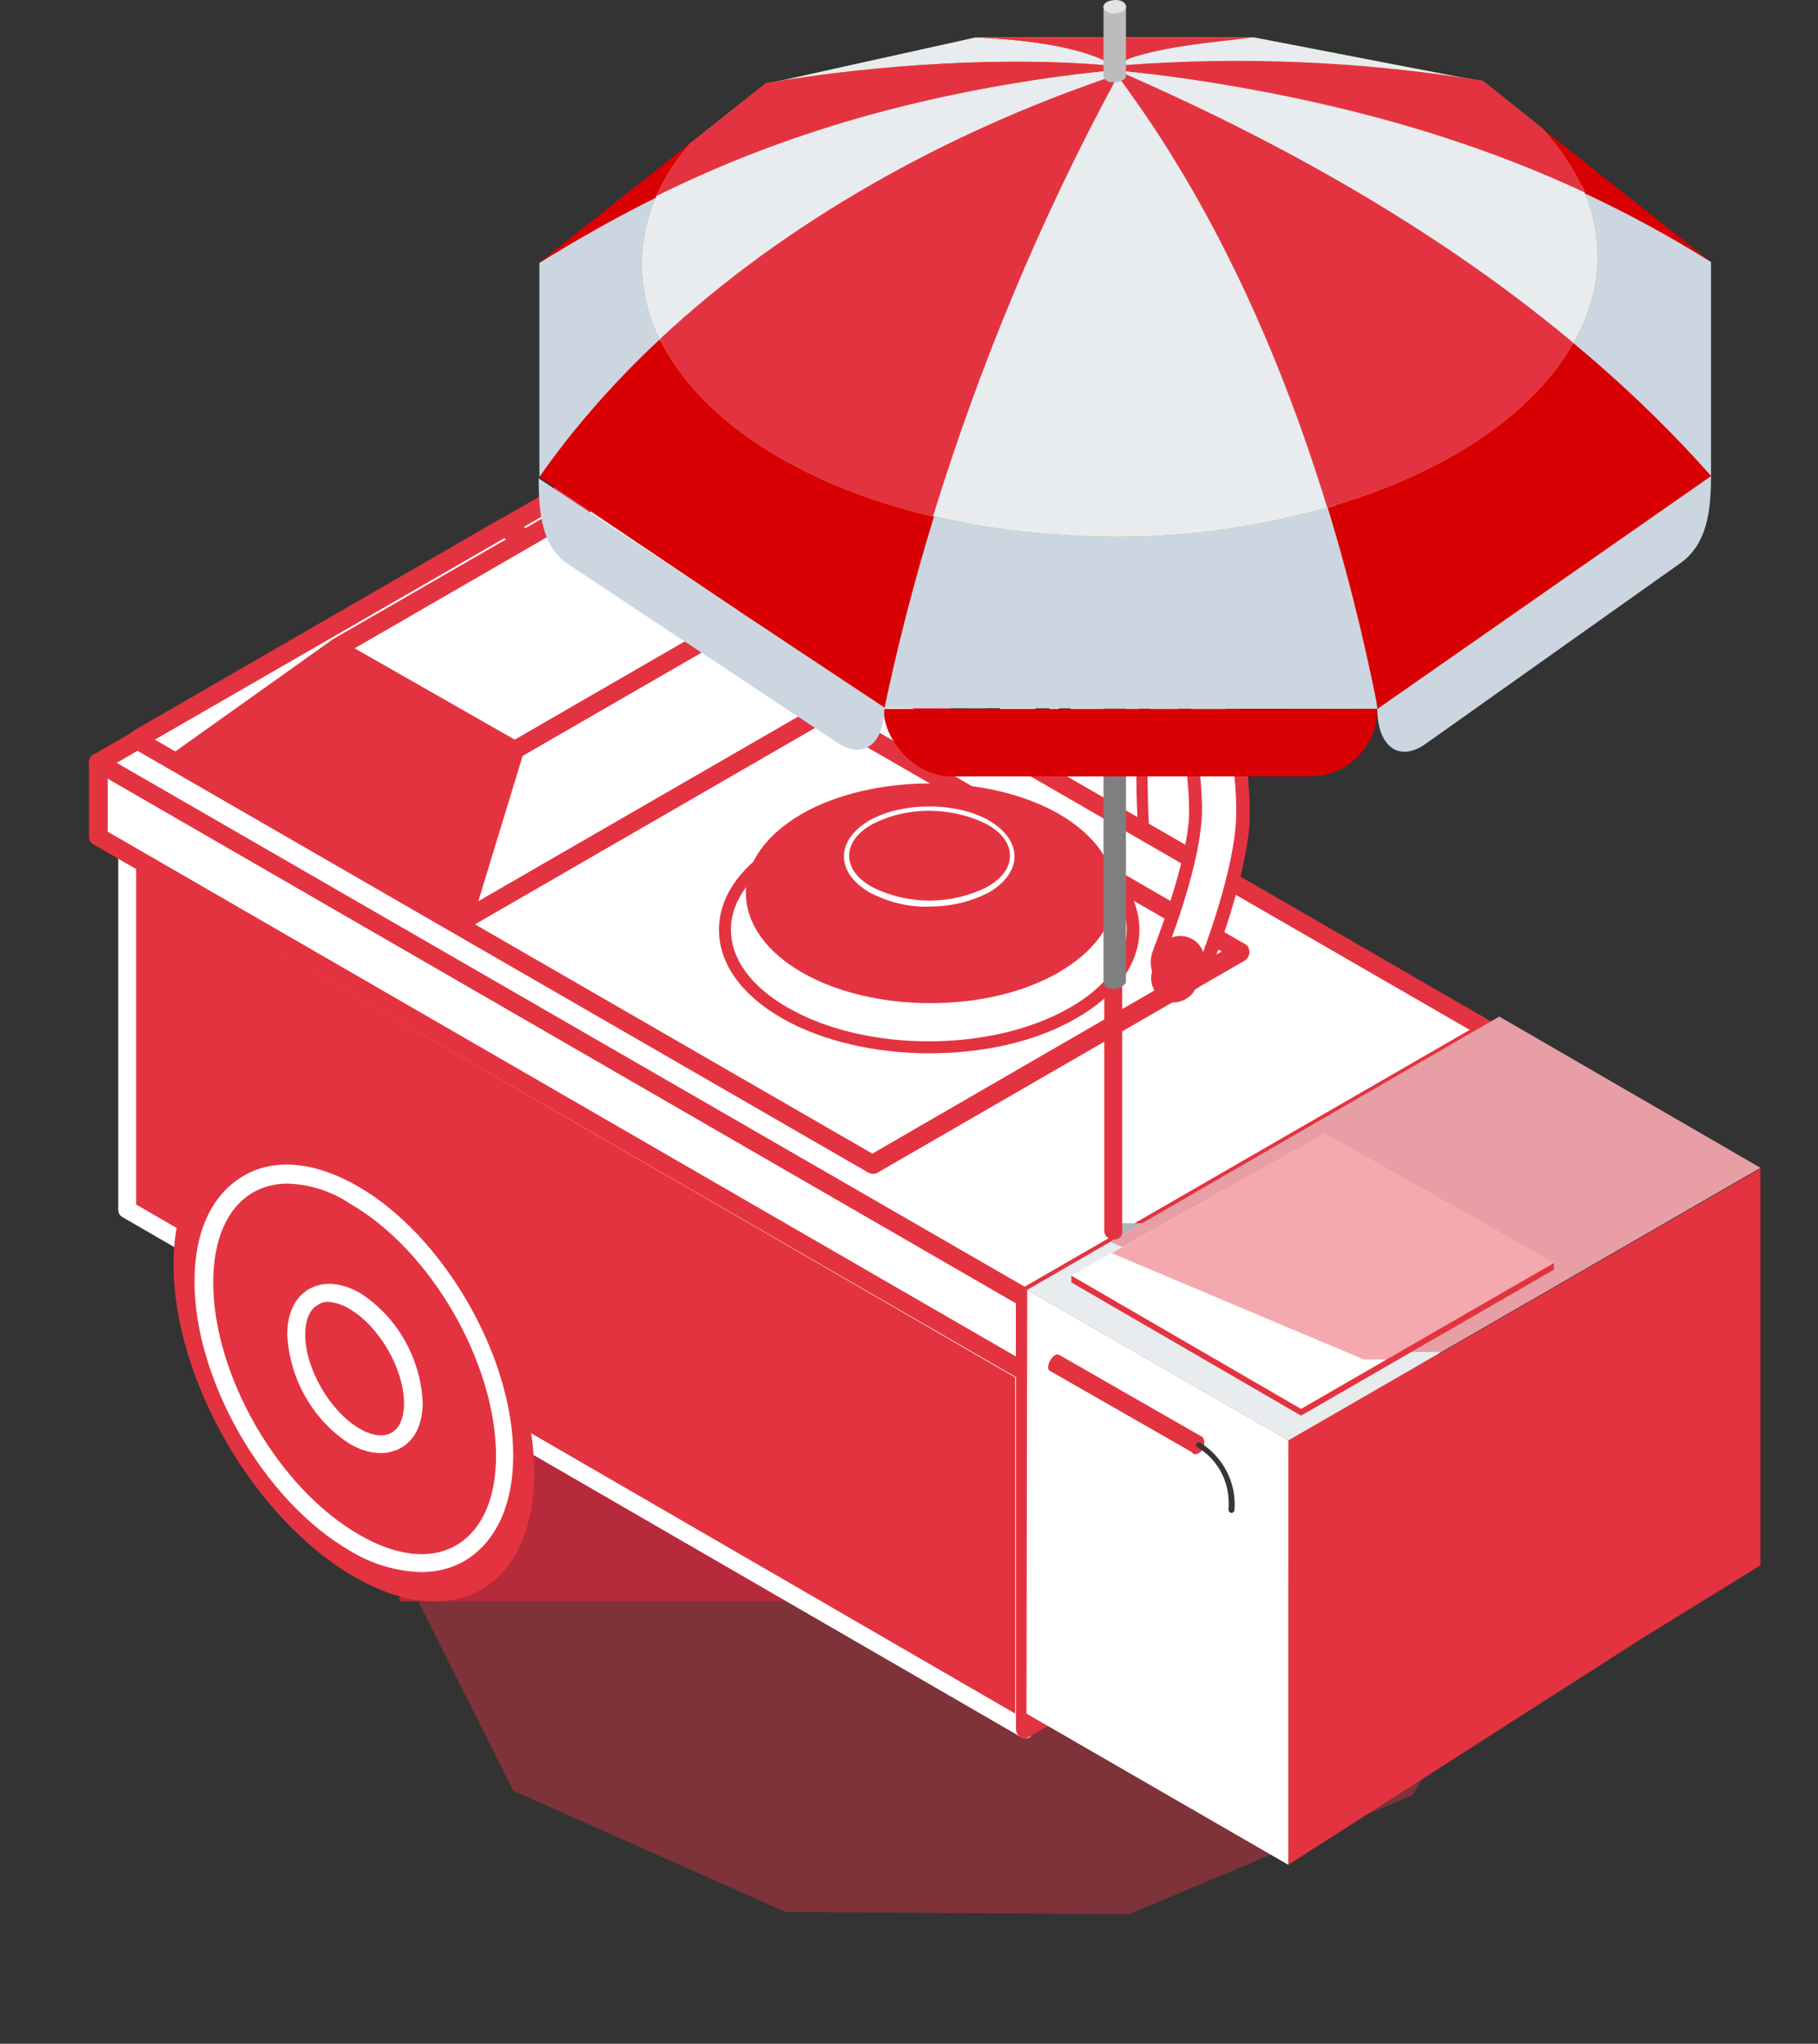
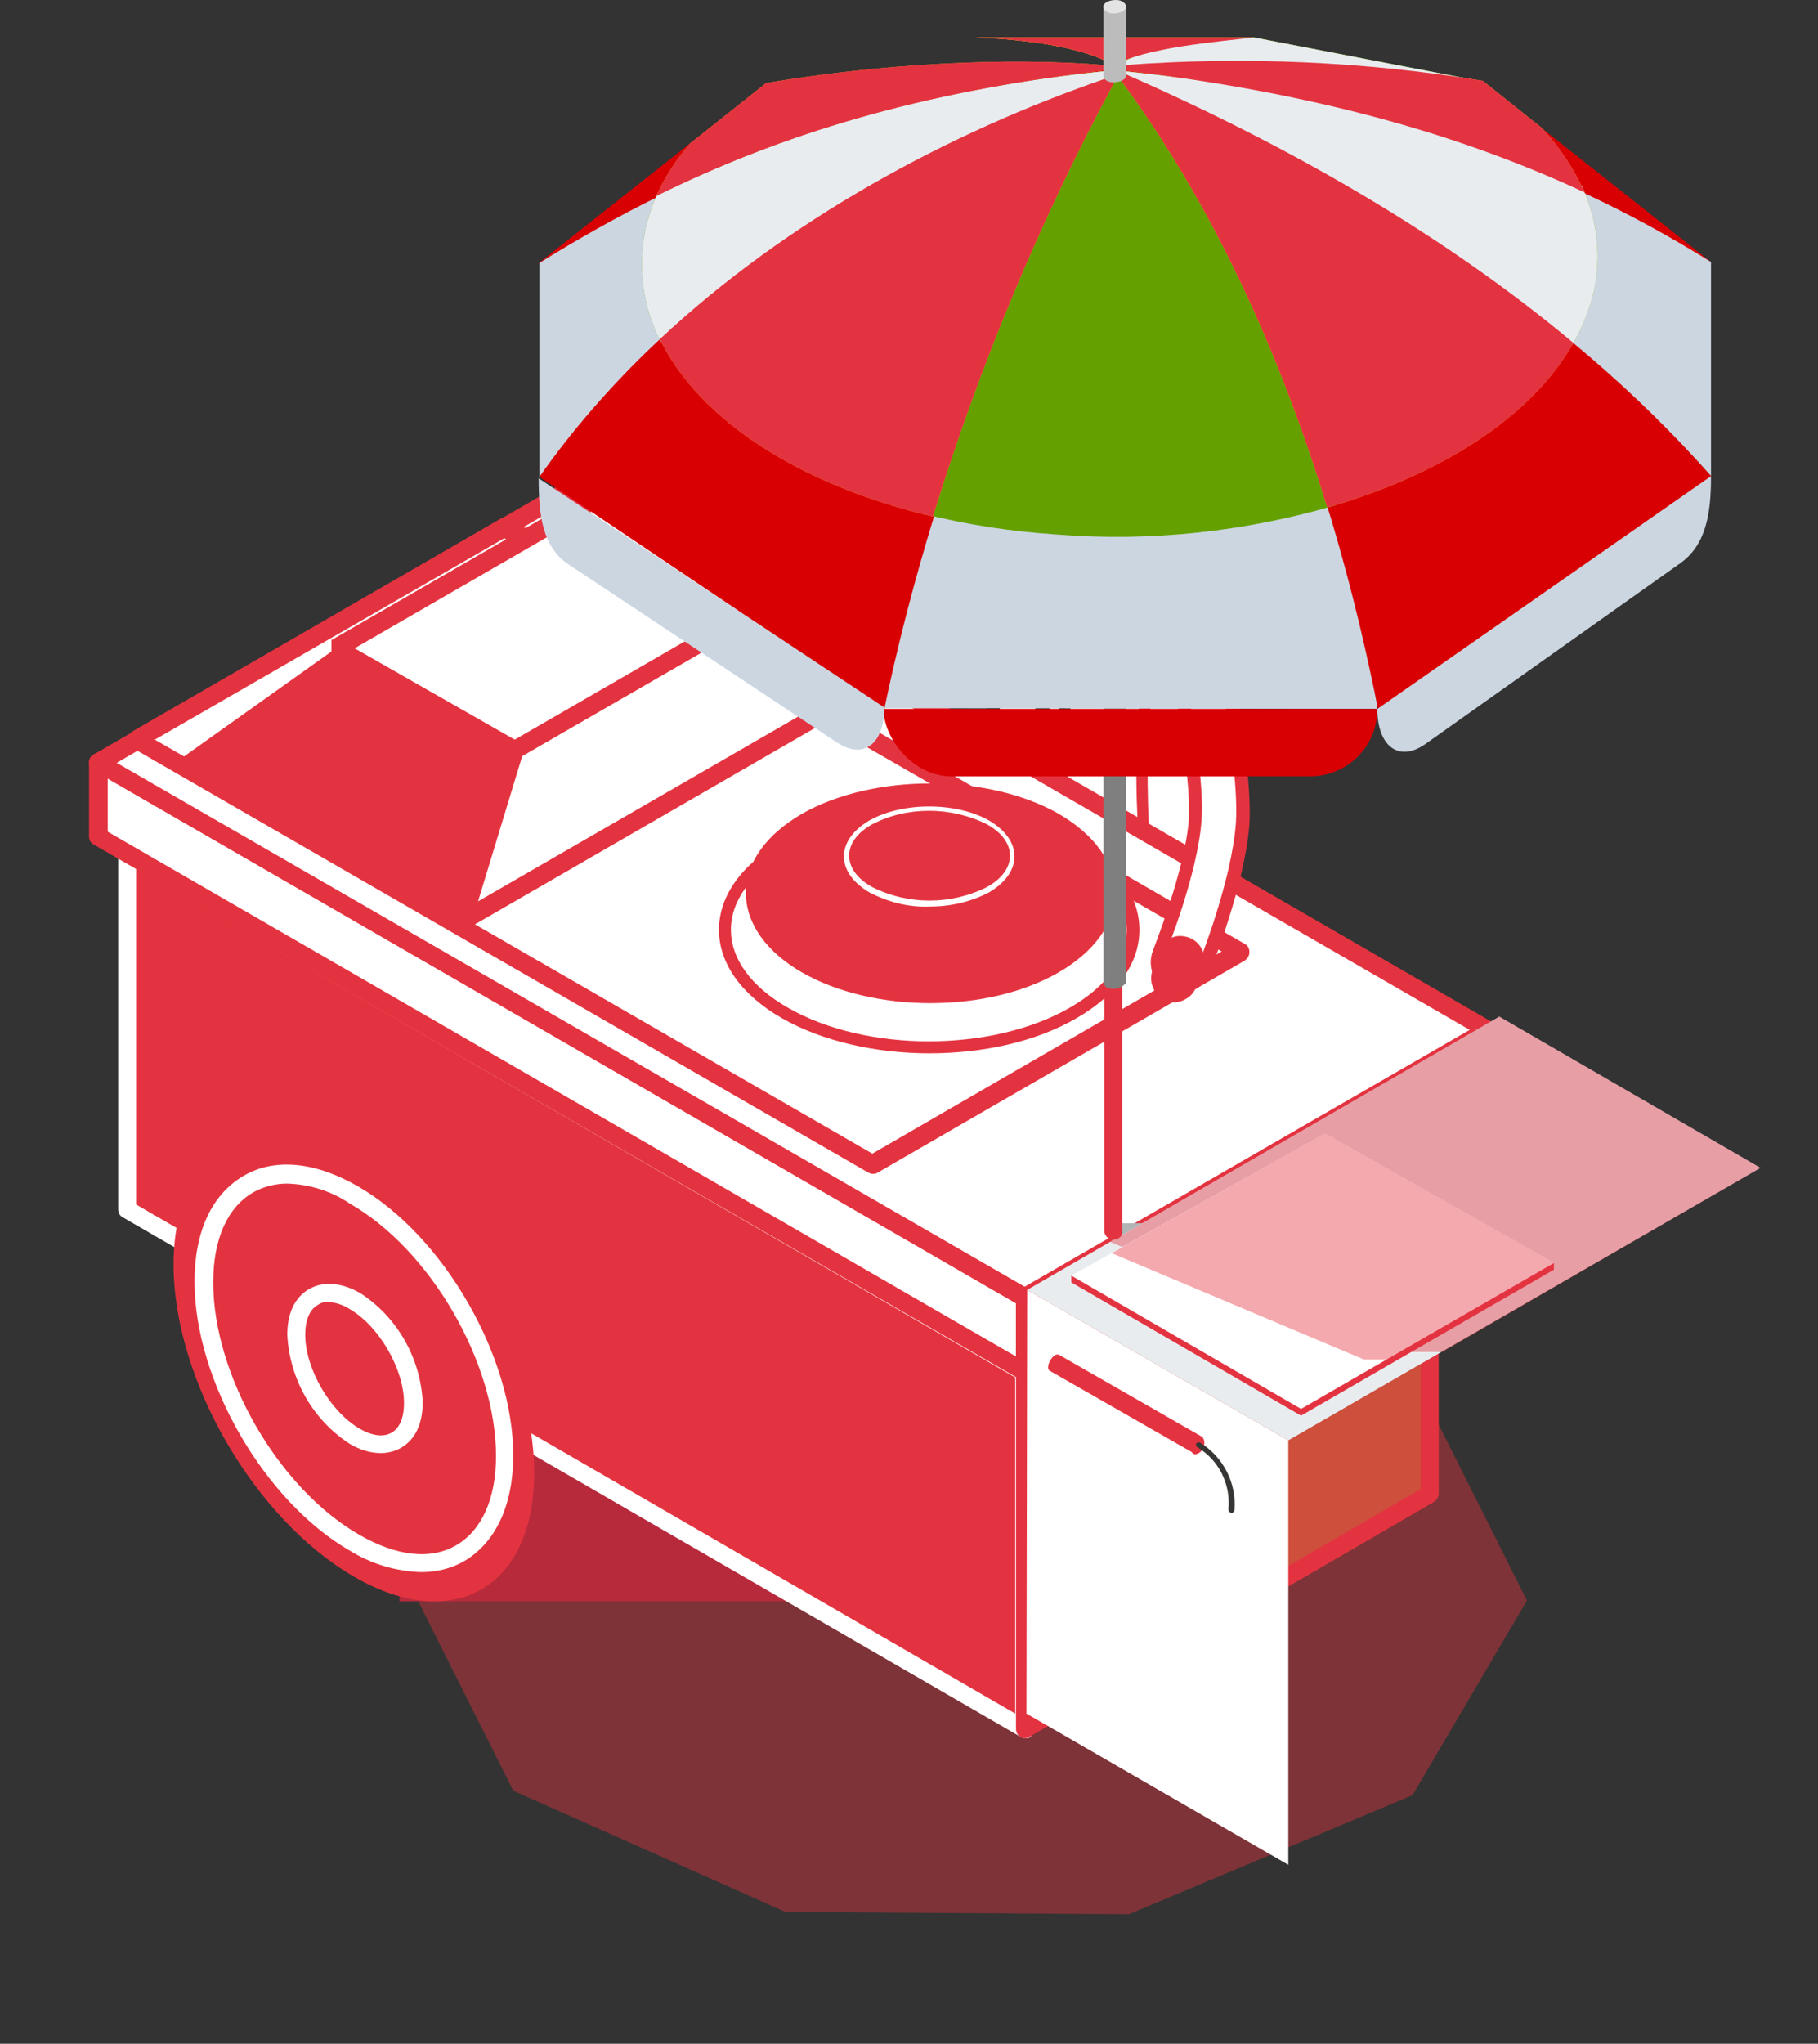
<svg xmlns="http://www.w3.org/2000/svg" version="1.1" id="Layer_1" x="0px" y="0px" viewBox="0 0 243 273" enable-background="new 0 0 243 273" xml:space="preserve">
  <rect x="0" y="0" width="243" height="273" fill="#333333" stroke="none" />
  <title>food-tittle-right</title>
  <g id="Layer_2_1_">
    <g id="Layer_1-2">
      <polygon opacity="0.42" fill-rule="evenodd" clip-rule="evenodd" fill="#E43340" enable-background="new    " points="    154.6,171.4 191,187.7 204.1,213.8 188.8,239.8 150.9,255.7 105,255.4 68.6,239.2 55.5,213.1 70.8,187.1 108.7,171.2   " />
      <path fill="#FFFFFF" d="M127.4,183.8c2,1.2,6.8,1.8,12-2.3c4.1-3.2,4.7-4.5,4.7-6.6c0-4.3-7.5-4.9-10-0.4    C131.9,178.6,123.6,181.6,127.4,183.8z" />
      <path d="M131.1,185.5c-1.4,0-2.9-0.3-4.2-1l0,0c-0.8-0.3-1.3-1-1.4-1.9c-0.1-1.5,1.5-2.7,3.5-4.3c1.6-1.3,3.5-2.7,4.3-4.3    c1.6-2.8,4.8-4.1,7.9-3.3c2,0.4,3.5,2.1,3.5,4.1c0,2.5-0.8,4-5,7.3C137.4,184.2,134.4,185.4,131.1,185.5z M127.8,183.1    c1.6,1,6,1.7,11.1-2.3c4-3.1,4.4-4.2,4.4-6c-0.1-1.3-1.1-2.4-2.3-2.6c-2.4-0.6-4.9,0.4-6.1,2.5c-1,1.8-3,3.4-4.7,4.8    c-1.3,1-3,2.3-2.9,3C127.2,182.7,127.4,182.9,127.8,183.1L127.8,183.1z" />
      <path fill="#FFFFFF" d="M155.9,187.8c1.7,1.4,5.6,1.1,9.9-1.8c3.3-2.2,6.3-8.5,4.9-10.2c-4.5-5.1-9-2.1-10.3,2.9    C158.7,184.9,152.4,185,155.9,187.8z" />
      <path d="M158.7,189.4c-1.2,0-2.3-0.3-3.3-1l0,0c-0.7-0.5-1.2-1.2-1.4-2.1c0-1,0.8-1.7,1.8-2.6c1.8-1.3,3.1-3.1,3.7-5.2    c0.8-3.2,2.9-5.5,5.2-6c1.5-0.4,3.9-0.2,6.5,2.8c0.5,0.7,0.7,1.6,0.5,2.5c-0.7,3.5-2.7,6.7-5.6,8.9    C164,188.3,161.4,189.2,158.7,189.4z M165.9,174c-0.3,0-0.5,0-0.8,0.1c-1.8,0.4-3.3,2.3-4,4.9c-0.7,2.4-2.2,4.5-4.2,6    c-0.6,0.5-1.3,1.1-1.3,1.3c0,0,0,0.3,0.7,0.9l0,0c1.4,1.1,4.9,0.9,8.9-1.8c2.5-1.9,4.2-4.7,4.9-7.8c0.1-0.9-0.1-1.1-0.1-1.2    C168.7,174.8,167.3,174,165.9,174z" />
      <path fill="#E48063" d="M155.3,80.6c0,0-3-7.3-2.7-10.4s0.1-14.1-3-16c-5.5-3.4-13,0.4-13,5.3c0,5.8,1.5,13.8,4.1,14.7    s4.6,14.8,4.6,14.8L155.3,80.6z" />
      <path fill="#FFFFFF" d="M129.5,104.2c-6.4,0-12.7-1.4-18.5-4.1c-1.6-0.8-2.3-2.7-1.5-4.3c0.8-1.6,2.7-2.3,4.3-1.5    c5.8,2.7,12.3,3.9,18.7,3.3l2.4-21.5c0.2-1.8,2-3.9,3.7-3.8c0,0,2.9,2.7,2.7,4.5l-2.7,24c-0.1,1.4-1.2,2.5-2.5,2.8    C133.9,104,131.7,104.2,129.5,104.2z" />
      <path d="M129.5,105c-6.5,0-12.9-1.4-18.8-4.2c-1-0.5-1.7-1.3-2.1-2.3c-0.7-2.1,0.4-4.4,2.5-5.2c1-0.3,2.1-0.3,3,0.2    c5.5,2.6,11.5,3.7,17.5,3.3L134,76c0.2-2.2,2.3-4.7,4.6-4.5h0.3l0.2,0.2c0.5,0.5,3.2,3.1,3,5.2l-2.7,24c-0.2,1.8-1.5,3.2-3.2,3.5    C134.1,104.8,131.8,105,129.5,105z M112.5,94.8c-1.3,0-2.3,1-2.4,2.3c0,0.3,0,0.6,0.2,0.9c0.2,0.6,0.6,1.1,1.2,1.3    c5.7,2.6,11.8,4,18.1,4c2.1,0,4.3-0.1,6.3-0.5c1-0.2,1.7-1,1.8-2l2.7-24c0.1-0.8-1.2-2.5-2.2-3.5c-1.1,0.1-2.3,1.7-2.5,3    l-2.5,22.2l-0.7,0.1c-6.6,0.5-13.1-0.6-19.1-3.4C113.2,95,112.8,94.9,112.5,94.8z" />
      <path fill="#FFFFFF" d="M155.3,80.6c0,0,5.9,5.4,6,7.1s3.3,32.7-0.6,34.9s-13.2-2-18.4-5.5c-4.1-2.7-4.8-7.5-4-11    c3.3-14.7-1.7-32.6-1.7-32.6c0.5-0.7,1.3-1.2,2.2-1.1c1.1-0.1-0.2,0.7,1.9,1.9c0,0,2.7,0.1,2.7,0.8c-0.2,2.4,1,4.6,3,5.9    C150.4,83.5,155.3,80.6,155.3,80.6z" />
      <path d="M157.9,124.1c-4.8,0-11.8-3.4-16-6.3c-4.5-3-5.1-8.3-4.3-11.9c3.2-14.4-1.6-32.1-1.7-32.2l-0.1-0.3l0.2-0.3    c0.4-0.7,1.1-1.2,1.9-1.4c0.2-0.1,0.5-0.1,0.8-0.1c0.8-0.1,0.6,1.4,1.9,2.4c1.1,0.8,3.7,1,3.7,1.4c-0.1,2,0.9,3.9,2.6,5    c3.5,2.2,8.1-0.3,8.1-0.3l0.5-0.3l0.4,0.4c1.4,1.3,6.1,5.8,6.3,7.7l0.1,0.8c3,32.5-0.1,34.3-1.1,34.8    C160.2,123.9,159,124.1,157.9,124.1z M138.4,77.3c1.3,6.2,3.1,18.3,0.7,29c-0.7,3.2-0.2,7.6,3.6,10.2c6,4.1,14.5,7.3,17.6,5.5    c0.5-0.3,3-3.3,0.3-33.3l-0.1-0.8c-0.1-0.8-2.7-3.8-5.3-6.2c-1.5,0.7-5.7,2.3-9.2,0c-2.2-1.4-3.5-4-3.3-6.6c0-0.2-1.8-0.1-1.7-0.3    c-1-0.5-2.1-2.6-3.2-1C137.3,74.2,138.2,76.6,138.4,77.3z" />
      <path fill="#CD4F3C" d="M167.8,172.9c-0.1-0.1-7.9-13-8.4-24.3c-0.6-12.4,3.6-16.5,3.2-24.6c-0.3-6.8-11-3.2-18.5-7.3    c-2-1.3-3.9-2.7-5.6-4.3c-1,4.6-5.6,27.6-5,34.3c0.5,4.9,0.2,20,0,25.3c-0.1,2.7,2,4.9,4.7,4.9h0.1c2.6,0,4.7-2.1,4.8-4.7    c0-0.8,0.5-20-0.1-26.5c-0.2-2.6,1.6-14.5,2.1-17.1s4.4-0.6,4.4,1.9s-0.2,11,0.2,18.4c0.7,13.8,9.5,28.2,9.8,28.8    c0.9,1.4,2.4,2.3,4.1,2.3c0.9,0,1.8-0.2,2.5-0.7C168.5,178.1,169.2,175.2,167.8,172.9C167.8,172.9,167.8,172.9,167.8,172.9    L167.8,172.9z" />
      <path d="M163.7,181c-1.9,0-3.8-1-4.8-2.7c-0.4-0.6-9.3-15.3-9.9-29.2c-0.3-6-0.2-12.8-0.2-16.4v-2.1c-0.1-1.2-1-2.1-2.1-2.4    c-0.3,0-0.6,0-0.7,0.6c-0.6,2.6-2.3,14.4-2.1,16.9c0.6,6.3,0.1,24.5,0.1,26.6c-0.1,3.1-2.7,5.5-5.8,5.5c-3.1-0.1-5.5-2.7-5.5-5.7    c0.2-5.4,0.4-20.4,0-25.2c-0.6-6.6,3.7-28.1,5-34.5l0.3-1.4l1,1c1.7,1.6,3.5,3,5.5,4.2c2.9,1.6,6.5,2,9.6,2.3    c4.7,0.5,9.1,1,9.3,5.7c0.1,3.3-0.4,6.6-1.4,9.7c-1.4,4.8-2,9.8-1.8,14.8c0.5,11,8.2,23.8,8.3,23.9c1.6,2.6,0.8,6.1-1.9,7.7    C165.7,180.7,164.7,181,163.7,181L163.7,181z M146.6,126.7h0.3c2,0.3,3.4,2,3.5,3.9v2.1c0,3.6-0.1,10.3,0.2,16.3    c0.7,13.6,9.3,27.9,9.7,28.5c1.2,1.9,3.6,2.5,5.5,1.3c1.9-1.2,2.5-3.6,1.3-5.5l0,0c-0.3-0.5-8-13.2-8.5-24.6    c-0.3-5.2,0.4-10.4,1.8-15.3c1-3,1.4-6.1,1.4-9.2c-0.1-3.2-2.9-3.6-7.8-4.1c-3.3-0.3-7-0.7-10.2-2.5c-1.7-1-3.3-2.2-4.7-3.5    c-1.4,6.6-5.3,26.7-4.7,32.7c0.5,5,0.2,20,0,25.4c-0.1,2.2,1.7,4.1,3.9,4.1c0,0,0,0,0,0l0,0c2.2,0.1,4-1.7,4.1-3.9c0,0,0,0,0,0    l0,0c0.1-2.1,0.5-20.2-0.1-26.4c-0.2-2.7,1.7-15,2.1-17.4C144.6,127.4,145.5,126.7,146.6,126.7L146.6,126.7z" />
      <path d="M155.3,81.4c-0.3,0-0.6-0.2-0.8-0.5c-0.1-0.3-3.1-7.5-2.7-10.8c0.4-3.8-0.2-13.7-2.6-15.2c-2.6-1.6-5.9-1.6-8.5,0    c-2,1.1-3.3,2.9-3.3,4.7c0,6.6,1.7,13.3,3.6,13.9c1.6,0.6,3.2,1.1,4.9,1.5c0.4,0.1,0.6,0.6,0.5,1c-0.1,0.4-0.5,0.6-0.9,0.5    c-1.7-0.4-3.4-0.9-5.1-1.5c-3.4-1.2-4.7-10.1-4.7-15.5c0-2.4,1.5-4.6,4.1-6.1c3.1-1.8,7-1.8,10.1,0.1c3.8,2.4,3.5,15,3.4,16.7    c-0.2,2.4,1.8,8,2.6,10c0.1,0.4-0.1,0.8-0.5,1C155.5,81.4,155.4,81.4,155.3,81.4L155.3,81.4z" />
      <polygon fill="#E48063" points="112.5,108.5 106.7,90.2 118.3,90.2   " />
      <path d="M112.5,109.3c-0.3,0-0.6-0.2-0.8-0.6l-5.8-18.4c-0.1-0.2,0-0.5,0.1-0.7c0.1-0.2,0.4-0.3,0.6-0.3h11.6    c0.3,0,0.5,0.1,0.6,0.3c0.1,0.2,0.2,0.5,0.1,0.7l-5.8,18.4C113.1,109.1,112.8,109.3,112.5,109.3z M107.8,90.9l4.7,15l4.7-15H107.8    z" />
      <path fill="#FFFFFF" d="M116.7,91.9c-2.6,1.3-5.7,1.3-8.4,0c-2.3-1.3-2.3-3.5,0-4.8c1.2-0.7,2.7-7.4,4.2-7.4s3,6.7,4.2,7.4    C119,88.4,119,90.6,116.7,91.9z" />
      <path d="M112.5,93.7c-1.6,0-3.2-0.4-4.6-1.1c-1.7-0.7-2.6-2.6-1.9-4.3c0.3-0.9,1-1.6,1.9-1.9c0.6-0.9,1-1.9,1.3-2.9    c1.1-2.9,1.9-4.6,3.2-4.6s2.1,1.8,3.2,4.6c0.3,1,0.8,2,1.4,2.9c1.7,0.7,2.6,2.6,1.9,4.3c-0.3,0.9-1,1.6-1.9,1.9    C115.7,93.4,114.1,93.7,112.5,93.7z M112.4,80.5c-0.7,1.2-1.3,2.4-1.7,3.7c-0.8,2.1-1.3,3.2-2,3.6c-1,0.3-1.5,1.2-1.3,2.2    c0.2,0.6,0.7,1.1,1.3,1.3c2.4,1.2,5.2,1.2,7.6,0l0,0c1-0.3,1.5-1.2,1.3-2.2c-0.2-0.6-0.7-1.1-1.3-1.3c-0.7-0.4-1.2-1.6-2-3.6    C113.8,82.9,112.9,80.7,112.4,80.5z" />
      <path fill="#E48063" d="M157.7,147.3c0,0-3.6,2.7-12.5-2.5s-12.5-12-12.5-12s1.8-26.7,4.5-24.3c2.5,2.2,5.1,4.2,8,5.9    c6.9,4,12.5,4.1,12.5,4.1L157.7,147.3z" />
      <path d="M154.7,148.8c-2.2,0-5.4-0.7-9.9-3.2c-9-5.2-12.7-12-12.8-12.3c-0.1-0.1-0.1-0.3-0.1-0.4c0.6-8.9,2-24,4.5-25.1    c0.5-0.2,1-0.1,1.3,0.3c2.4,2.2,5.1,4.1,7.9,5.8c3.7,2.3,7.8,3.6,12.1,4c0.4,0,0.8,0.4,0.8,0.8v28.7c0,0.2-0.1,0.5-0.3,0.6    C157.1,148.6,155.9,148.9,154.7,148.8z M133.5,132.7c3,4.8,7.2,8.7,12.1,11.5c6.8,3.9,10.3,3.1,11.3,2.7v-27.5    c-4.3-0.5-8.4-1.9-12.1-4.2c-2.8-1.7-5.5-3.6-7.9-5.8C135.6,111.1,134.2,122.5,133.5,132.7z" />
      <path fill="#E43340" d="M153.4,118.4c-0.4,0-0.7-0.3-0.8-0.7c0-0.3-3.5-33.8,5-35.5c0.4-0.1,0.8,0.2,0.9,0.6    c0.1,0.4-0.2,0.8-0.6,0.9l0,0l0,0c-5.2,1-5,22.5-3.8,33.8c0.1,0.4-0.2,0.8-0.7,0.9c0,0,0,0,0,0L153.4,118.4L153.4,118.4z" />
      <path d="M141.2,112.4L141.2,112.4c-0.5-0.1-0.8-0.4-0.8-0.9c0-0.3,3.4-26.7-1.3-38c-0.2-0.4,0-0.8,0.4-1c0,0,0.2,0.7,0.4,1.1    s1,0.2,1.1,0.7c4.1,12.2,1,36.4,0.9,37.5C141.9,112.2,141.6,112.4,141.2,112.4z" />
      <path fill="#FFFFFF" d="M152,70.7c-0.8-0.1-1-0.8-1.2-3.2c-0.1-1-0.2-2-0.3-2.9c-0.1-0.7-0.5-2.4-1.8-2.4c-0.8,0-1.4,0.7-2,1.4    c-0.2,0.3-0.5,0.5-0.7,0.8c-0.1-0.1-0.1-0.1-0.6-1c-0.3-0.5-0.6-1.2-1.2-2.1c-1.8-2.7-3.5-4.1-5.2-4.1c-0.2,0-0.5,0-0.7,0.1    c1.5-3.9,4.2-4.5,6.7-4.5c1.1,0,2.3,0.1,3.4,0.3c3.8,0.5,6.7,7.2,7.3,10.7c0.2,2.1-0.5,4.3-1.9,5.9c-0.4,0.6-1,0.9-1.6,1.1    L152,70.7z" />
      <path d="M144.9,53.6c1.1,0,2.2,0.1,3.3,0.3c3.3,0.5,6.1,6.8,6.6,10c0.1,1.8-0.4,3.7-1.6,5.1c-0.6,0.7-1,0.9-1.2,0.9l0,0    c-0.3-0.8-0.4-1.6-0.4-2.4c-0.1-1-0.2-2-0.3-3c-0.4-2.1-1.3-3.1-2.6-3.1c-1.1,0.1-2,0.7-2.6,1.6c-0.3-0.5-0.7-1.2-1.2-2.1    c-1.8-2.7-3.5-4.2-5.3-4.4C140.8,54.2,142.6,53.7,144.9,53.6L144.9,53.6z M144.9,51.9c-3.7,0-7,1.4-8.2,7.7    c0.4-0.9,1.3-1.5,2.3-1.6c1.1,0,2.6,0.8,4.5,3.7c1.7,2.6,1.5,3.2,2.6,3.4h0.1c0.8,0,1.8-2.1,2.6-2.1c0.4,0,0.7,0.4,1,1.7    c0.6,3.4-0.1,6.5,2.2,6.8h0.2c2.3,0,4.9-4.8,4.4-8s-3.5-10.8-8.1-11.4C147.3,51.9,146.1,51.8,144.9,51.9L144.9,51.9z" />
      <rect x="53.4" y="188" fill="#B72A3C" width="52.5" height="25.9" />
      <path d="M171.1,229.9L171.1,229.9v-18.2h-6.5v18.2c0,0.6,0.4,1.1,0.9,1.4c1.4,0.7,3.1,0.7,4.6,0    C170.7,231.1,171.1,230.5,171.1,229.9z" />
      <polygon fill="#E43340" points="137,231 17,161.6 17,113.9 137,183.3   " />
      <path fill="#FFFFFF" d="M137,232.2c-0.2,0-0.4-0.1-0.6-0.2l-120-69.4c-0.4-0.2-0.6-0.6-0.6-1.1v-47.7c0-0.7,0.5-1.2,1.2-1.2    c0,0,0,0,0,0c0.2,0,0.4,0.1,0.6,0.2l120,69.4c0.4,0.2,0.6,0.6,0.6,1.1V231c0,0.4-0.2,0.8-0.6,1.1    C137.4,232.2,137.2,232.2,137,232.2z M18.2,160.9l117.5,68V184L18.2,116V160.9z" />
      <polygon fill="#FFFFFF" points="137,173.4 13.1,101.9 13.1,111.8 137,183.3   " />
      <path fill="#E43340" d="M137,184.5c-0.2,0-0.4-0.1-0.6-0.2L12.5,112.8c-0.4-0.2-0.6-0.6-0.6-1.1v-9.9c0-0.7,0.6-1.2,1.2-1.2    c0.2,0,0.4,0.1,0.6,0.2l123.8,71.5c0.4,0.2,0.6,0.6,0.6,1.1v9.9C138.2,183.9,137.7,184.5,137,184.5L137,184.5z M14.4,111.1    l121.4,70.1v-7.1L14.4,104V111.1z" />
      <polygon fill="#FFFFFF" points="137,173.4 13.1,101.9 75,66.1 198.9,137.6   " />
      <path fill="#E43340" d="M137,174.6c-0.2,0-0.4-0.1-0.6-0.2L12.5,102.9c-0.6-0.3-0.8-1.1-0.4-1.7c0.1-0.2,0.3-0.3,0.4-0.4    l61.9-35.8c0.4-0.2,0.8-0.2,1.2,0l123.8,71.5c0.4,0.2,0.6,0.6,0.6,1.1c0,0.4-0.2,0.8-0.6,1.1l-61.9,35.7    C137.4,174.5,137.2,174.6,137,174.6z M15.6,101.9L137,171.9l59.5-34.3L75,67.5L15.6,101.9z" />
      <polygon fill="#FFFFFF" points="116.6,155.6 18.3,98.8 67.4,70.5 165.7,127.2   " />
      <path fill="#E43340" d="M116.6,156.8c-0.2,0-0.4-0.1-0.6-0.2L17.7,99.9c-0.4-0.2-0.6-0.6-0.6-1.1c0-0.4,0.2-0.8,0.6-1.1l49.2-28.4    c0.4-0.2,0.8-0.2,1.2,0l98.3,56.8c0.4,0.2,0.6,0.6,0.6,1.1c0,0.4-0.2,0.8-0.6,1.1l-49.2,28.4C117,156.8,116.8,156.8,116.6,156.8z     M20.7,98.8l95.9,55.3l46.7-27L67.4,71.9L20.7,98.8z" />
      <polygon fill="#CD4F3C" points="137,231 191.1,199.5 191.1,151.8 137,183.3   " />
      <path fill="#E43340" d="M137,232.2c-0.2,0-0.4-0.1-0.6-0.2c-0.4-0.2-0.6-0.6-0.6-1.1v-47.7c0-0.4,0.2-0.8,0.6-1.1l54.1-31.4    c0.4-0.2,0.8-0.2,1.2,0c0.4,0.2,0.6,0.6,0.6,1.1v47.7c0,0.4-0.2,0.8-0.6,1.1L137.6,232C137.4,232.1,137.2,232.2,137,232.2z     M138.2,184v44.9l51.7-30V154L138.2,184z" />
      <polygon fill="#CD4F3C" points="137,173.4 198.9,137.6 198.9,147.5 137,183.3   " />
      <path fill="#E43340" d="M137.6,184.3l-1.8-1.1v-9.9l0.6-1.1l61.9-35.7l1.8,1.1v9.9l-0.6,1.1L137.6,184.3z M138.2,174.1v7.1    l59.5-34.3v-7.1L138.2,174.1z" />
      <path fill="#E43340" d="M71.4,196.7c0,15.4-10.8,21.6-24.1,13.9s-24.1-26.3-24.1-41.7s10.8-21.6,24.1-13.9S71.4,181.4,71.4,196.7z    " />
      <path fill="#FFFFFF" d="M56.3,210c-3.4-0.1-6.7-1.1-9.6-2.9C35.3,200.5,26,184.4,26,171.2c0-6.7,2.3-11.6,6.5-14.1    s9.7-1.9,15.4,1.4c11.4,6.6,20.7,22.7,20.7,35.9c0,6.6-2.3,11.6-6.5,14.1C60.4,209.5,58.4,210,56.3,210z M38.4,158.1    c-1.6,0-3.2,0.4-4.6,1.2c-3.4,2-5.3,6.2-5.3,12c0,12.4,8.7,27.5,19.5,33.7c5,2.9,9.6,3.4,13,1.4s5.3-6.2,5.3-11.9    c0-12.4-8.7-27.5-19.5-33.7C44.3,159.1,41.4,158.2,38.4,158.1z" />
      <path fill="#FFFFFF" d="M50.9,194.1c-1.5,0-2.9-0.5-4.1-1.2c-5-3.2-8.1-8.7-8.4-14.6c0-2.9,1-5,2.9-6.1s4.3-0.9,6.8,0.5    c5,3.2,8.1,8.7,8.4,14.6c0,2.9-1,5-2.9,6.1C52.7,193.9,51.8,194.1,50.9,194.1z M43.9,173.9c-0.5,0-1,0.1-1.4,0.4    c-1.1,0.6-1.7,2-1.7,4c0,4.5,3.3,10.2,7.2,12.5c1.7,1,3.2,1.2,4.3,0.6s1.7-2,1.7-4c0-4.5-3.3-10.2-7.2-12.5    C45.9,174.3,44.9,174,43.9,173.9L43.9,173.9z" />
      <polygon fill="#B2B4B6" points="166.4,165.9 148.7,165.9 148.7,163.4 170.6,163.4   " />
      <polygon fill="#FFFFFF" points="61.8,123 126,86 119,71.2 68.7,100.2   " />
      <path fill="#E43340" d="M61,124c-0.4-0.3-0.6-0.8-0.4-1.3l6.9-22.8c0.1-0.3,0.3-0.6,0.6-0.7l50.3-29c0.6-0.3,1.3-0.1,1.7,0.4    c0,0,0,0.1,0,0.1l6.9,14.8c0.3,0.6,0,1.3-0.5,1.6l-64.1,37C61.9,124.3,61.4,124.3,61,124z M118.5,72.9L69.8,101l-5.9,19.4    l60.5-34.9L118.5,72.9z" />
      <polygon fill="#E43340" points="61.8,123 24.1,101.4 44.9,86.6 68.7,100.2   " />
-       <path fill="#E43340" d="M61.2,124.1l-37.7-21.6c-0.6-0.3-0.8-1.1-0.5-1.7c0,0,0,0,0,0c0.1-0.2,0.2-0.3,0.4-0.4l20.8-14.8    c0.4-0.3,0.9-0.3,1.3-0.1l23.9,13.6c0.5,0.3,0.7,0.9,0.6,1.4L63,123.4c-0.1,0.4-0.4,0.6-0.7,0.8c-0.1,0.1-0.3,0.1-0.5,0.1    C61.6,124.3,61.4,124.2,61.2,124.1z M45,88l-18.6,13.3l34.7,19.9l6.2-20.4L45,88z" />
      <polygon fill="#FFFFFF" points="68.8,100.2 119,71.2 95.2,57.5 44.9,86.6   " />
      <path fill="#E43340" d="M44.3,87.6v-2.1l50.3-29h1.2l23.9,13.6v2.1l-50.3,29h-1.2L44.3,87.6z M95.2,59L47.4,86.6l21.4,12.2    l47.8-27.6L95.2,59z" />
      <path fill="#FFFFFF" d="M157.8,131.8c-0.4,0-0.8-0.1-1.2-0.2c-1.6-0.7-2.4-2.6-1.7-4.2c0-0.1,4.4-10.7,4.8-17.7    c0.3-4.2-1-12.6-2.1-18.9c-0.5-2.5,1.4-7,2.8-10.6c0.6-1.6,1.9,1.4,2.2,3.1c0.2,0.8,4,18.8,3.4,26.8s-5.1,19.3-5.3,19.7    C160.3,131,159.1,131.8,157.8,131.8z" />
      <path fill="#E43340" d="M157.8,132.6c-0.5,0-1-0.1-1.5-0.3c-2.1-0.9-3-3.2-2.2-5.3c0-0.1,4.3-10.7,4.8-17.5    c0.3-4.4-1.2-13.6-2.1-18.7c-0.5-2.5,1.1-6.5,2.4-10l0.4-1c0.4-1,1-1.1,1.3-1c1.7,0.1,2.5,4.1,2.6,4.3s4,18.8,3.5,27    c-0.6,8-4.9,18.8-5.4,20C160.9,131.7,159.5,132.6,157.8,132.6z M161,81l-0.2,0.4c-1.2,3.1-2.7,7.1-2.3,9.1    c0.9,5.1,2.5,14.5,2.1,19.1c-0.5,7.1-4.7,17.6-4.9,18c-0.5,1.2,0.1,2.6,1.3,3c1.2,0.5,2.6-0.1,3-1.3c0.2-0.5,4.7-11.7,5.2-19.5    s-3.4-26.4-3.4-26.6C161.7,82.6,161.4,81.8,161,81z" />
      <path fill="#E43340" d="M157,133.1c-0.3,0-0.5,0-0.8-0.1c-1.2-0.4-1.9-1.8-1.5-3l0.7-2.1c0.4-1.2,1.8-1.9,3-1.5    c1.2,0.4,1.9,1.8,1.5,3l-0.7,2.1C158.9,132.4,158,133,157,133.1z" />
      <path fill="#E43340" d="M157,133.9c-0.3,0-0.7-0.1-1-0.2c-0.8-0.3-1.5-0.8-1.8-1.6c-0.4-0.8-0.4-1.6-0.2-2.4l0.7-2.1    c0.3-1.7,2-2.9,3.7-2.5c1.7,0.3,2.9,2,2.5,3.7l0,0c-0.1,0.3-0.1,0.5-0.3,0.8l-0.7,2.1C159.6,132.9,158.4,133.8,157,133.9z     M157.7,126.9c-0.2,0-0.5,0.1-0.7,0.2c-0.4,0.2-0.7,0.5-0.8,0.9l-0.7,2.1c-0.1,0.4-0.1,0.8,0.1,1.2c0.4,0.8,1.3,1.1,2.1,0.7    c0.4-0.2,0.7-0.5,0.8-0.9l0.7-2.1c0.1-0.4,0.1-0.8-0.1-1.2c-0.2-0.4-0.5-0.7-0.9-0.8C158,127,157.9,127,157.7,126.9L157.7,126.9z" />
-       <path fill-rule="evenodd" clip-rule="evenodd" fill="#E43340" d="M172.2,249.1v-56.6l63.1-36.4v53l-15.9,9.8L172.2,249.1z" />
      <polygon fill-rule="evenodd" clip-rule="evenodd" fill="#FFFFFF" points="137.3,172.3 172.2,192.4 172.2,249.1 137.2,228.9   " />
      <polygon fill-rule="evenodd" clip-rule="evenodd" fill="#E8ECEF" points="137.3,172.3 172.2,192.4 235.3,156 200.4,135.8   " />
      <polygon opacity="0.42" fill-rule="evenodd" clip-rule="evenodd" fill="#E43340" enable-background="new    " points="    148.4,165.9 183.5,180.6 192.8,180.6 235.3,156 200.4,135.8   " />
      <polygon fill-rule="evenodd" clip-rule="evenodd" fill="#E43340" points="143.2,171.3 173.9,189.1 207.7,169.6 207.7,168.7     143.2,170.4   " />
      <polygon fill-rule="evenodd" clip-rule="evenodd" fill="#FFFFFF" points="143.2,170.4 173.9,188.2 207.7,168.7 177.1,151.4   " />
      <polygon opacity="0.42" fill-rule="evenodd" clip-rule="evenodd" fill="#E43340" enable-background="new    " points="    148.6,167.4 182.3,181.6 185.5,181.6 207.7,168.7 177.1,151.4   " />
      <path fill-rule="evenodd" clip-rule="evenodd" fill="#E43340" d="M141.6,181l19.2,11l-1.1,2.2l-19.4-11.1    C139.6,182.7,140.8,180.5,141.6,181z" />
      <path fill-rule="evenodd" clip-rule="evenodd" fill="#E43340" d="M160.8,193.5c0.3-0.6,0.2-1.3-0.1-1.5s-1,0.1-1.3,0.7    s-0.2,1.3,0.1,1.5S160.5,194.1,160.8,193.5z" />
      <path fill="#363634" d="M164.6,202.1c0.2,0,0.4-0.2,0.4-0.4c0.3-3.6-1.5-7.1-4.6-9c-0.2-0.1-0.4,0-0.5,0.1c-0.1,0.2,0,0.4,0.1,0.5    l0,0c2.9,1.7,4.5,4.9,4.2,8.3C164.2,201.9,164.3,202,164.6,202.1L164.6,202.1L164.6,202.1z" />
      <ellipse fill="#FFFFFF" cx="124.2" cy="124.2" rx="27.3" ry="15.7" />
      <path fill="#E43340" d="M124.2,140.7c-7.1,0-14.3-1.6-19.7-4.7s-8.4-7.3-8.4-11.8s3-8.7,8.4-11.8c10.8-6.3,28.5-6.3,39.4,0    c5.4,3.1,8.4,7.3,8.4,11.8s-3,8.7-8.4,11.8l0,0C138.4,139.2,131.3,140.7,124.2,140.7z M124.2,109.3c-6.8,0-13.7,1.5-18.9,4.5    c-4.9,2.8-7.6,6.5-7.6,10.4s2.7,7.6,7.6,10.4c10.4,6,27.3,6,37.7,0c4.9-2.8,7.6-6.5,7.6-10.4s-2.7-7.6-7.6-10.4    C137.8,110.8,131,109.3,124.2,109.3z" />
      <path fill="#E43340" d="M140.8,128.8c-9.1,5.3-23.9,5.3-33,0s-9.1-13.8,0-19.1s23.9-5.3,33,0S149.9,123.5,140.8,128.8z" />
      <path fill="#E43340" d="M124.3,134c-6.2,0-12.4-1.4-17.1-4.1s-7.5-6.5-7.5-10.6s2.7-7.8,7.5-10.6c9.5-5.4,24.8-5.4,34.3,0    c4.8,2.8,7.5,6.5,7.5,10.6s-2.7,7.8-7.5,10.6C136.6,132.7,130.5,134,124.3,134z M124.3,107c-5.5-0.1-11,1.2-15.9,3.8    c-4,2.3-6.2,5.3-6.2,8.5s2.2,6.2,6.2,8.5c8.8,5.1,23.1,5.1,31.8,0l0,0c4-2.3,6.2-5.3,6.2-8.5s-2.2-6.2-6.2-8.5    C135.3,108.2,129.8,106.9,124.3,107z" />
      <path fill="#E43340" d="M148.8,165.6c-0.7,0-1.2-0.6-1.2-1.2V66.8c-0.1-0.7,0.4-1.3,1.1-1.3c0.7-0.1,1.3,0.4,1.3,1.1c0,0,0,0,0,0    c0,0.1,0,0.1,0,0.2v97.7C150.1,165.1,149.5,165.6,148.8,165.6L148.8,165.6z" />
      <path fill-rule="evenodd" clip-rule="evenodd" fill="#7F7F7F" d="M147.5,80.8h3v50.4l0,0v0.1c-0.4,0.5-1,0.8-1.7,0.8    c-0.8,0-1.3-0.4-1.3-0.9l0,0L147.5,80.8z" />
-       <path fill-rule="evenodd" clip-rule="evenodd" fill="#E8ECEF" d="M102.4,11.2l28-6.2c10.3,0.4,16.2,2.2,18.4,3.8l0.2-0.1v0.1    L147.7,9V8.8C134.7,7.6,117.7,8.5,102.4,11.2z" />
      <path fill-rule="evenodd" clip-rule="evenodd" fill="#CCD6E1" d="M184.1,94.7c-2.5-28-17-60.8-34.4-84.2c-0.6,0.3-0.8,0-1.4,0.3    c-15.7,21.9-25.8,53.6-30.3,83.8L184.1,94.7z" />
      <path fill-rule="evenodd" clip-rule="evenodd" fill="#CCD6E1" d="M147.8,10.5C113.6,23,89.2,40.9,72.1,63.8V35.1    C95.2,20,120.4,12.4,147.7,9.4C147.7,9.9,147.8,10.1,147.8,10.5z" />
      <path fill-rule="evenodd" clip-rule="evenodd" fill="#CCD6E1" d="M150.2,10.3c28.7,13,56.8,29.1,78.5,53.3V35    c-19.9-14.5-47.2-22.3-78.5-25.5L150.2,10.3z" />
      <path fill-rule="evenodd" clip-rule="evenodd" fill="#64A100" d="M198.2,10.9L167.6,5c-10.3,0.4-16.2,2.2-18.4,3.8L149,8.6v0.1    l1.2,0.2V8.8C166.2,7.6,182.3,8.3,198.2,10.9z" />
      <path fill-rule="evenodd" clip-rule="evenodd" fill="#D90004" d="M147.8,10.5c-28.5,9.7-57.9,27.8-75.7,53.2l46.1,31    c6.3-30.2,18-59.9,30.9-83.8C148.6,10.6,148.2,10.8,147.8,10.5z" />
      <path fill-rule="evenodd" clip-rule="evenodd" fill="#D90004" d="M149.8,10.7c17.4,23.5,28.3,53.3,34.4,84.1l44.6-31.1    C209,41.2,181.3,23.5,150.2,9.9C150.2,10.6,149.8,10,149.8,10.7z" />
      <path fill-rule="evenodd" clip-rule="evenodd" fill="#ECAB21" d="M130.3,5h37.3c-5,0.6-14.1,1.3-18.8,3.7    C146.5,7.2,140.7,5.4,130.3,5z" />
      <path fill-rule="evenodd" clip-rule="evenodd" fill="#D90004" d="M71.8,35.3l30.5-24.1c15.3-2.6,32.3-3.5,45.3-2.4v0.7    C114.9,13.4,93.2,22,71.8,35.3z" />
      <path fill-rule="evenodd" clip-rule="evenodd" fill="#D90004" d="M228.7,35l-30.5-24.1c-15.9-2.6-32-3.3-48-2.1v0.7    C183,13.3,207.4,21.7,228.7,35z" />
      <path fill-rule="evenodd" clip-rule="evenodd" fill="#64A100" d="M178.5,67.5c-6.4-20.4-16.1-39.7-28.8-57c-0.6,0.3-0.8,0-1.4,0.3    c-11.2,15.6-19.5,36.3-25,57.8c5.9,1.5,11.9,2.4,18,2.8C153.9,72.4,166.5,71,178.5,67.5z" />
      <path fill-rule="evenodd" clip-rule="evenodd" fill="#64A100" d="M147.8,10.5c-24.6,8.9-44.1,20.7-59.5,35.1    c-2.4-4.6-3.1-10-2-15.1c0.4-1.5,0.8-3,1.5-4.4c18.7-9.2,38.6-14.4,59.9-16.6C147.7,9.9,147.8,10.1,147.8,10.5z" />
      <path fill-rule="evenodd" clip-rule="evenodd" fill="#64A100" d="M150.2,10.3c21.1,9.5,41.9,20.8,60,35.7c1.3-2.2,2.2-4.5,2.8-6.9    c1.1-4.8,0.5-9.9-1.6-14.3c-17.4-8.1-38.2-12.9-61.2-15.3V10.3z" />
      <path fill-rule="evenodd" clip-rule="evenodd" fill="#64A100" d="M198.2,10.9L167.6,5c-10.3,0.4-16.2,2.2-18.4,3.8L149,8.6v0.1    l1.2,0.2V8.8C166.2,7.6,182.3,8.3,198.2,10.9z" />
      <path fill-rule="evenodd" clip-rule="evenodd" fill="#ECAB21" d="M147.8,10.5c-21,7.2-42.6,18.9-59.6,34.8    C93.4,56,106.8,64.8,124.7,69c6.2-20.1,14.3-39.6,24.3-58.1C148.6,10.6,148.2,10.8,147.8,10.5z" />
      <path fill-rule="evenodd" clip-rule="evenodd" fill="#ECAB21" d="M149.8,10.7C162,27.2,171,46.9,177.4,67.8    c15.3-4.4,27.4-12.2,32.9-22c-17.1-14.3-37.7-26.2-60.1-36C150.2,10.6,149.8,10,149.8,10.7z" />
      <path fill-rule="evenodd" clip-rule="evenodd" fill="#ECAB21" d="M130.3,5h37.3c-5,0.6-14.1,1.3-18.8,3.7    C146.5,7.2,140.7,5.4,130.3,5z" />
      <path fill-rule="evenodd" clip-rule="evenodd" fill="#ECAB21" d="M92.2,19.2l10.2-8.1c15.3-2.6,32.3-3.5,45.3-2.4v0.7    c-24.8,2.9-43.2,8.5-60,16.8C88.8,23.8,90.3,21.4,92.2,19.2z" />
      <path fill-rule="evenodd" clip-rule="evenodd" fill="#ECAB21" d="M206.1,17.1l-7.9-6.3c-15.9-2.6-32-3.3-48-2.1v0.7    c24.5,2.9,44.2,8.2,61.6,16.3C210.4,22.6,208.5,19.7,206.1,17.1z" />
-       <path fill-rule="evenodd" clip-rule="evenodd" fill="#E8ECEF" d="M178.5,67.5c-6.4-20.4-16.1-39.7-28.8-57c-0.6,0.3-0.8,0-1.4,0.3    c-11.2,15.6-19.5,36.3-25,57.8c5.9,1.5,11.9,2.4,18,2.8C153.9,72.4,166.5,71,178.5,67.5z" />
      <path fill-rule="evenodd" clip-rule="evenodd" fill="#E8ECEF" d="M147.8,10.5c-24.6,8.9-44.1,20.7-59.5,35.1    c-2.4-4.6-3.1-10-2-15.1c0.4-1.5,0.8-3,1.5-4.4c18.7-9.2,38.6-14.4,59.9-16.6C147.7,9.9,147.8,10.1,147.8,10.5z" />
      <path fill-rule="evenodd" clip-rule="evenodd" fill="#E8ECEF" d="M150.2,10.3c21.1,9.5,41.9,20.8,60,35.7c1.3-2.2,2.2-4.5,2.8-6.9    c1.1-4.8,0.5-9.9-1.6-14.3c-17.4-8.1-38.2-12.9-61.2-15.3V10.3z" />
      <path fill-rule="evenodd" clip-rule="evenodd" fill="#E8ECEF" d="M198.2,10.9L167.6,5c-10.3,0.4-16.2,2.2-18.4,3.8L149,8.6v0.1    l1.2,0.2V8.8C166.2,7.6,182.3,8.3,198.2,10.9z" />
      <path fill-rule="evenodd" clip-rule="evenodd" fill="#E43340" d="M147.8,10.5c-21,7.2-42.6,18.9-59.6,34.8    C93.4,56,106.8,64.8,124.7,69c6.2-20.1,14.3-39.6,24.3-58.1C148.6,10.6,148.2,10.8,147.8,10.5z" />
      <path fill-rule="evenodd" clip-rule="evenodd" fill="#E43340" d="M149.8,10.7C162,27.2,171,46.9,177.4,67.8    c15.3-4.4,27.4-12.2,32.9-22c-17.1-14.3-37.7-26.2-60.1-36C150.2,10.6,149.8,10,149.8,10.7z" />
      <path fill-rule="evenodd" clip-rule="evenodd" fill="#E43340" d="M130.3,5h37.3c-5,0.6-14.1,1.3-18.8,3.7    C146.5,7.2,140.7,5.4,130.3,5z" />
      <path fill-rule="evenodd" clip-rule="evenodd" fill="#E43340" d="M92.2,19.2l10.2-8.1c15.3-2.6,32.3-3.5,45.3-2.4v0.7    c-24.8,2.9-43.2,8.5-60,16.8C88.8,23.8,90.3,21.4,92.2,19.2z" />
      <path fill-rule="evenodd" clip-rule="evenodd" fill="#E43340" d="M206.1,17.1l-7.9-6.3c-15.9-2.6-32-3.3-48-2.1v0.7    c24.5,2.9,44.2,8.2,61.6,16.3C210.4,22.6,208.5,19.7,206.1,17.1z" />
      <path fill-rule="evenodd" clip-rule="evenodd" fill="#BCBCBC" d="M147.5,0.7h3v9.4l0,0v0.1c-0.1,0.5-0.9,0.8-1.7,0.8    s-1.3-0.4-1.3-0.9l0,0L147.5,0.7z" />
      <path fill-rule="evenodd" clip-rule="evenodd" fill="#E3E3E3" d="M149.2,0c0.8,0,1.4,0.5,1.3,1s-0.9,0.8-1.7,0.8s-1.4-0.5-1.3-1    S148.3,0,149.2,0z" />
      <path fill-rule="evenodd" clip-rule="evenodd" fill="#D90004" d="M184.1,94.7c0,5-4,9-9,9h-48c-4.9,0-9-4.9-9-9H184.1z" />
      <path fill-rule="evenodd" clip-rule="evenodd" fill="#CCD6E1" d="M118.2,94.5c0,4.9-2.8,7-6.3,4.7L76,75.4c-3.5-2.3-4-6.6-4-11.5    L118.2,94.5z" />
      <path fill-rule="evenodd" clip-rule="evenodd" fill="#CCD6E1" d="M184.1,94.7c0,4.9,2.8,7.2,6.4,4.7l34-24.1    c3.6-2.5,4.2-6.8,4.2-11.7L184.1,94.7z" />
      <path fill="#FFFFFF" d="M124.2,121.1c-2.8,0.1-5.5-0.6-8-1.9c-2.2-1.3-3.4-3-3.4-4.8s1.2-3.5,3.4-4.8c4.4-2.5,11.6-2.5,16,0    c2.2,1.3,3.4,3,3.4,4.8s-1.2,3.5-3.4,4.8l0,0C129.7,120.5,127,121.1,124.2,121.1z M124.2,108.3c-2.7,0-5.3,0.6-7.6,1.8    c-2,1.1-3.1,2.6-3.1,4.2s1.1,3.1,3.1,4.2c4.8,2.4,10.5,2.4,15.3,0c2-1.1,3.1-2.6,3.1-4.2s-1.1-3.1-3.1-4.2    C129.5,108.9,126.8,108.3,124.2,108.3z" />
      <rect x="-443" fill="none" width="686" height="299" />
    </g>
  </g>
</svg>